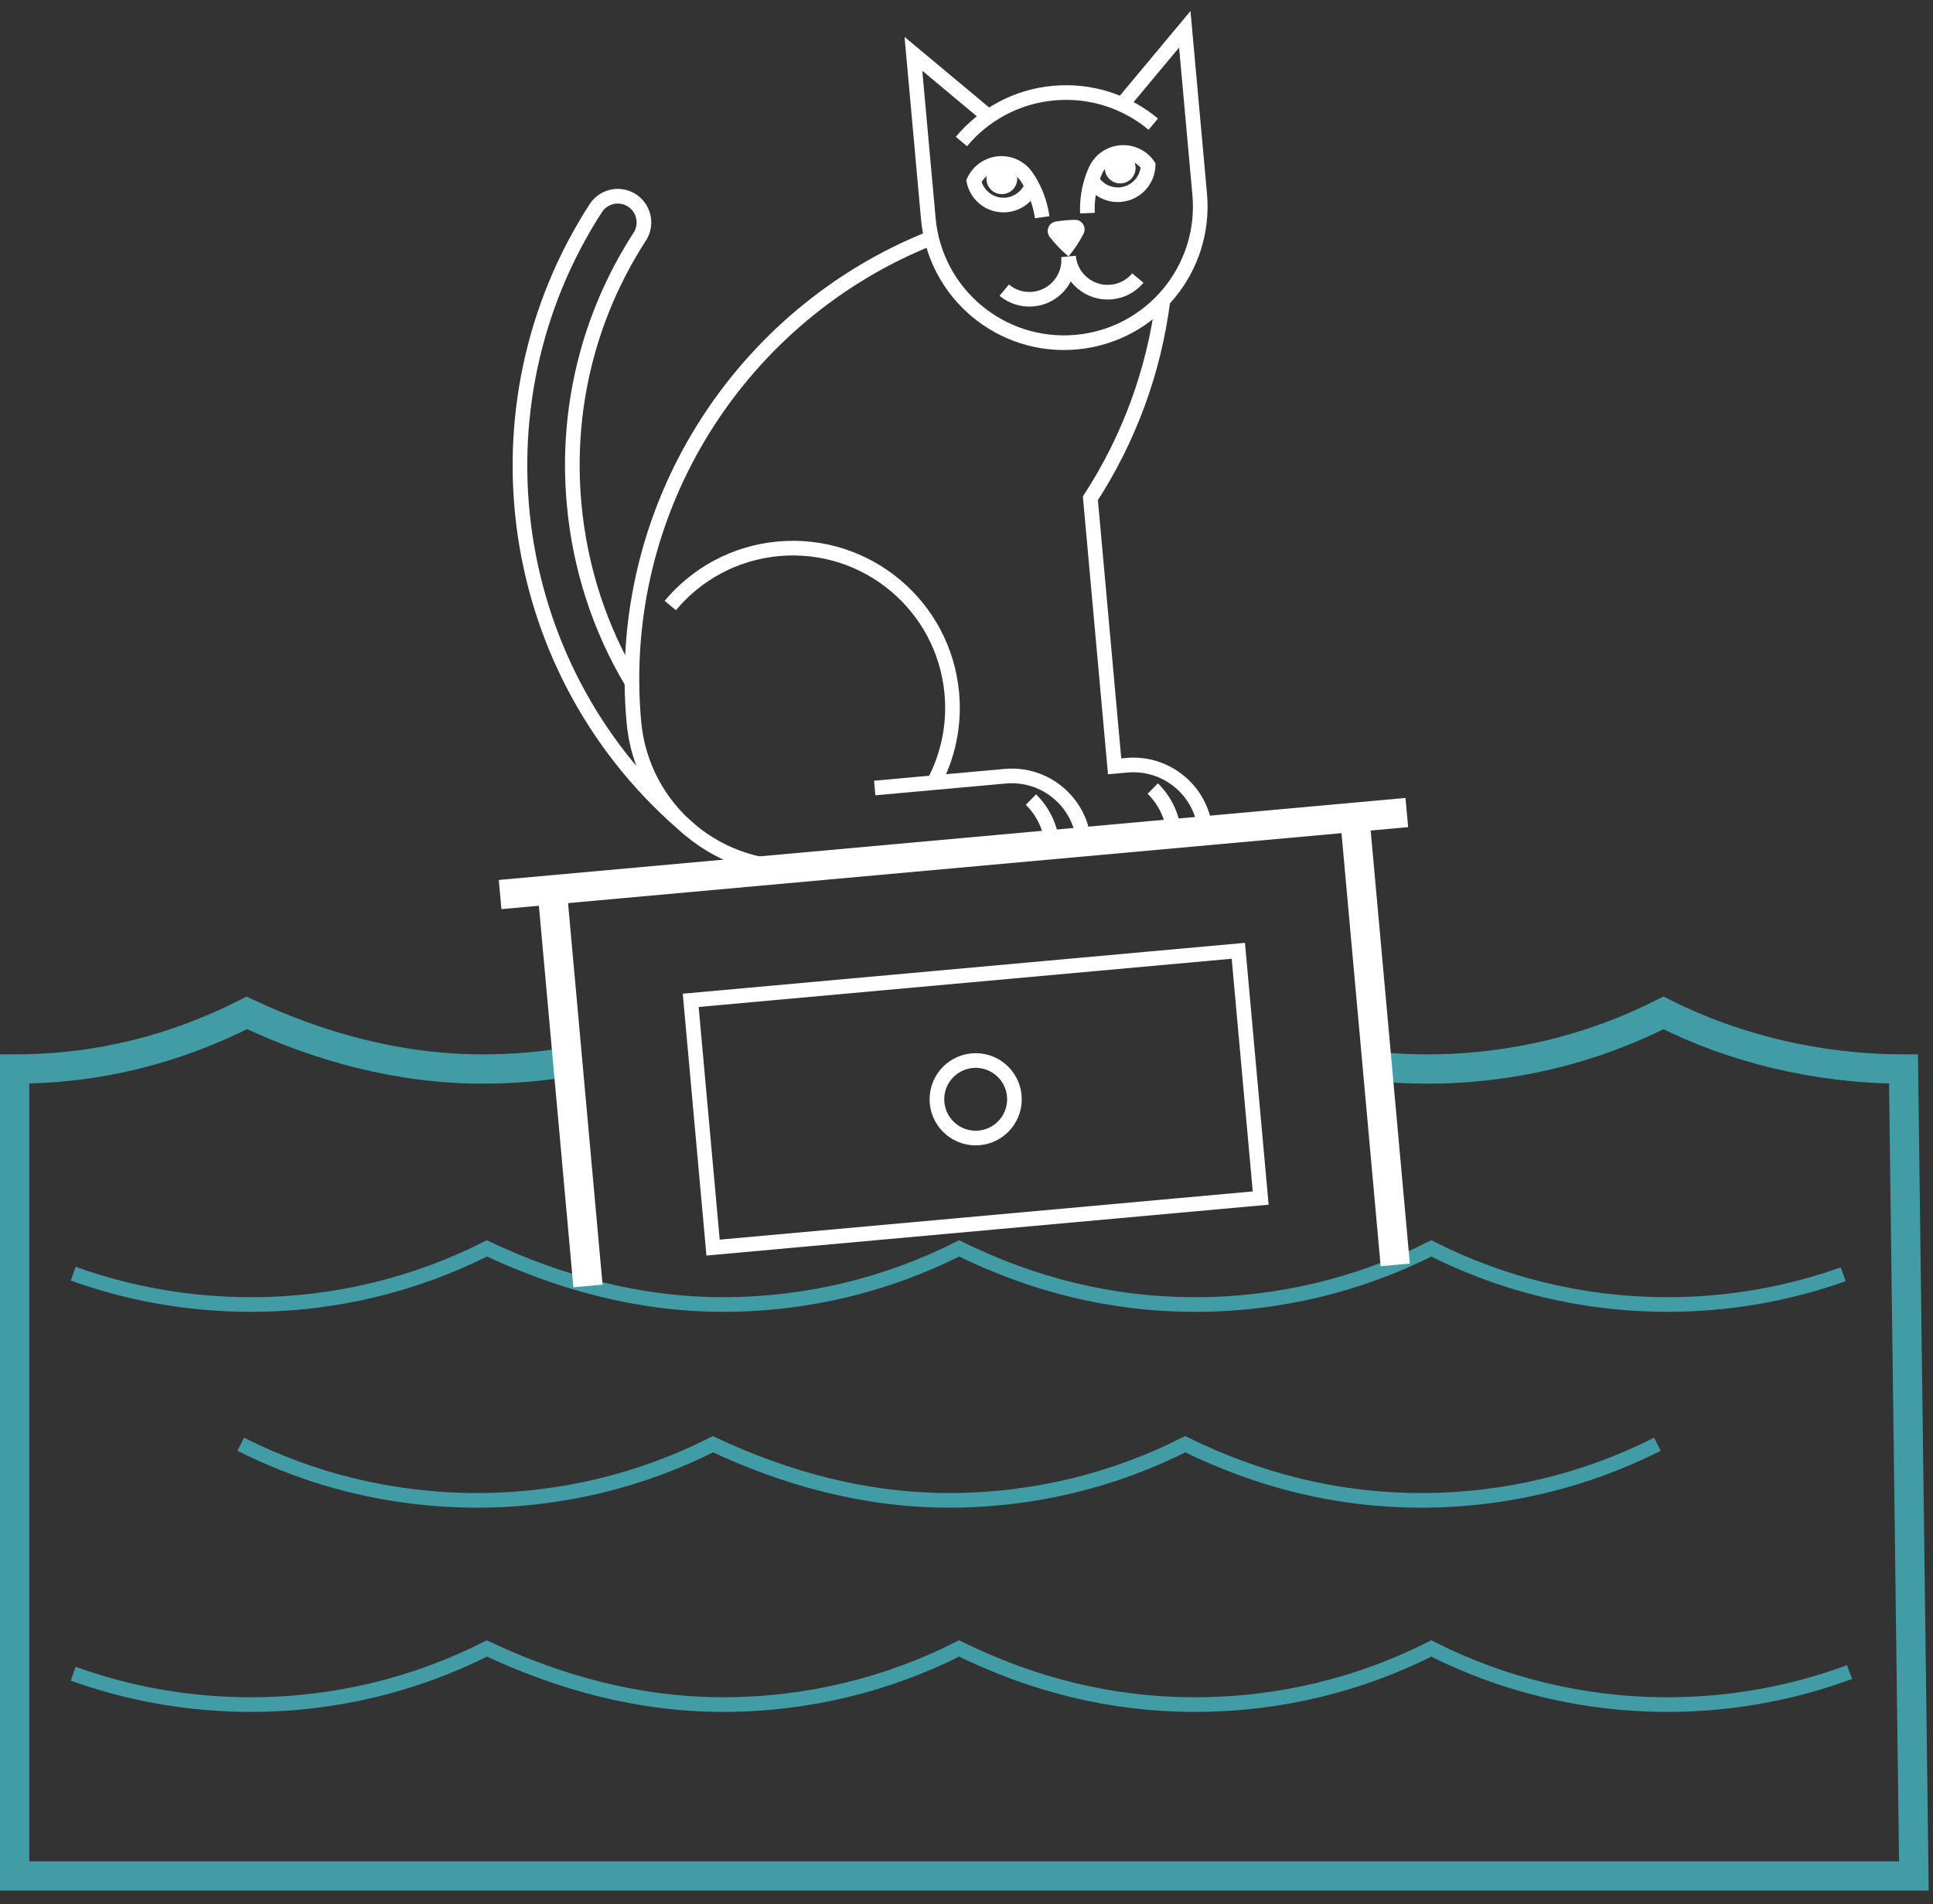
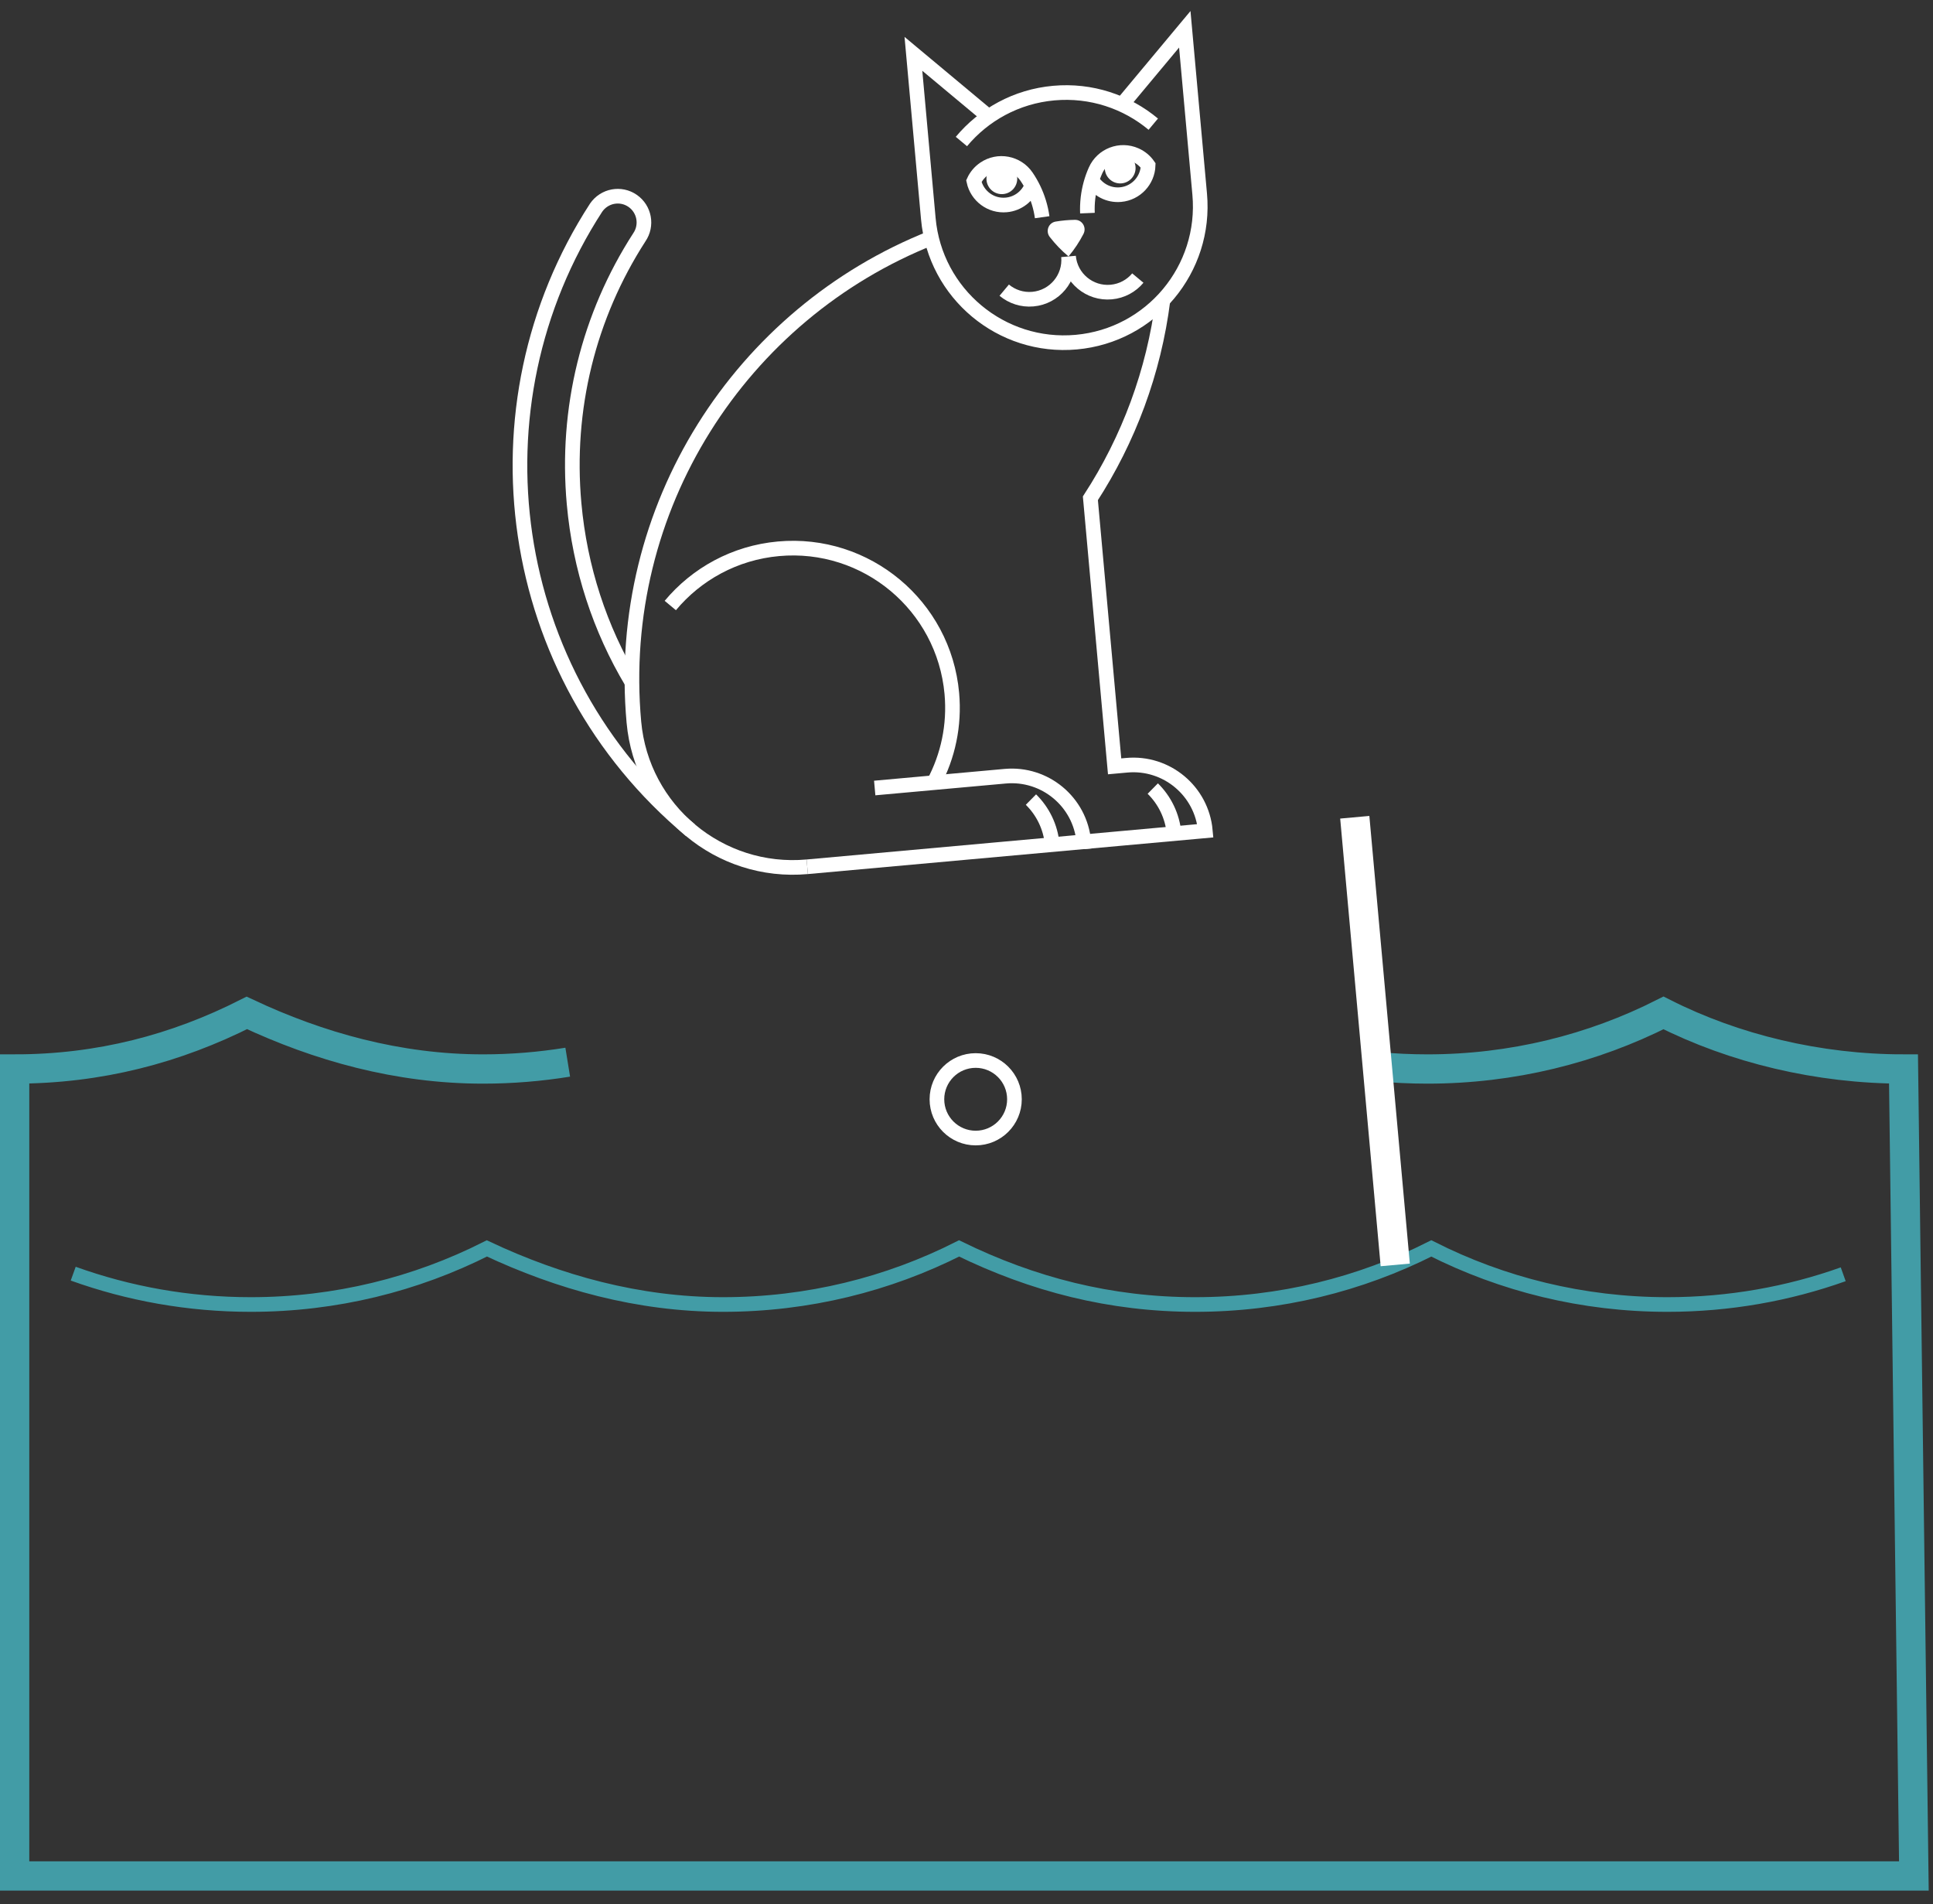
<svg xmlns="http://www.w3.org/2000/svg" width="132" height="130" viewBox="0 0 132 130" fill="none">
  <rect x="0" y="0" width="132" height="130" fill="#333333" stroke="none" />
  <path d="M125.869 87C122.116 88.337 118.074 89.064 113.863 89.064C108.063 89.064 102.585 87.684 97.74 85.234C92.895 87.684 87.417 89.064 81.617 89.064C75.817 89.064 70.525 87.693 65.494 85.234C60.649 87.684 55.171 89.064 49.371 89.064C43.571 89.064 38.148 87.538 33.248 85.234C28.403 87.684 22.925 89.064 17.125 89.064C12.87 89.064 8.786 88.321 5 86.958" stroke="#429CA6" stroke-miterlimit="10" />
  <path d="M38.769 72.519C36.885 72.825 34.951 72.985 32.98 72.985C27.18 72.985 21.757 71.459 16.857 69.155C12.012 71.604 6.8 72.985 1 72.985V128.08H130.694L129.986 72.985C124.186 72.985 118.442 71.605 113.597 69.155C108.752 71.605 103.274 72.985 97.474 72.985C96.321 72.985 95.18 72.93 94.054 72.824" stroke="#429CA6" stroke-width="2" stroke-miterlimit="10" />
-   <path d="M113.18 98.604C108.335 101.054 102.857 102.434 97.057 102.434C91.257 102.434 85.965 101.063 80.934 98.604C76.089 101.054 70.611 102.434 64.811 102.434C59.011 102.434 53.588 100.908 48.688 98.604C43.843 101.054 38.365 102.434 32.565 102.434C26.765 102.434 21.287 101.054 16.442 98.604" stroke="#429CA6" stroke-miterlimit="10" />
-   <path d="M126.303 114.156C122.429 115.593 118.237 116.378 113.863 116.378C108.063 116.378 102.585 114.998 97.74 112.548C92.895 114.998 87.417 116.378 81.617 116.378C75.817 116.378 70.525 115.007 65.494 112.548C60.649 114.998 55.171 116.378 49.371 116.378C43.571 116.378 38.148 114.852 33.248 112.548C28.403 114.998 22.925 116.378 17.125 116.378C12.87 116.378 8.786 115.635 5 114.272" stroke="#429CA6" stroke-miterlimit="10" />
  <path d="M43.155 46.595C40.959 42.925 39.599 38.778 39.203 34.392C38.618 27.92 40.188 21.582 43.656 16.206C44.218 15.391 44.014 14.275 43.199 13.712C42.384 13.15 41.273 13.358 40.71 14.173C31.9 27.745 34.426 46.068 47.161 56.691" stroke="white" stroke-miterlimit="10" />
  <path d="M55.124 59.178L74.01 57.47C73.764 54.753 71.363 52.75 68.646 52.995L59.732 53.801" stroke="white" stroke-miterlimit="10" />
  <path d="M79.417 20.487C78.796 25.4 77.064 30.007 74.46 34.021L76.115 52.321L76.946 52.246C79.663 52 82.065 54.004 82.31 56.721L76.559 57.241L74.01 57.472" stroke="white" stroke-miterlimit="10" />
  <path d="M78.72 53.838C79.525 54.63 80.064 55.7 80.174 56.913" stroke="white" stroke-miterlimit="10" />
  <path d="M70.401 54.59C71.206 55.382 71.745 56.452 71.855 57.665" stroke="white" stroke-miterlimit="10" />
  <path d="M65.652 9.662C67.177 7.834 69.4 6.587 71.958 6.356C74.516 6.125 76.927 6.952 78.755 8.477" stroke="white" stroke-miterlimit="10" />
  <path d="M76.619 7.139L80.906 2L81.924 13.256C82.387 18.373 78.614 22.896 73.496 23.359C68.378 23.822 63.856 20.049 63.393 14.931L62.375 3.676L67.514 7.963" stroke="white" stroke-miterlimit="10" />
  <path d="M68.576 19.81C69.103 20.25 69.798 20.489 70.536 20.422C72.012 20.289 73.1 18.984 72.967 17.508C73.1 18.984 74.405 20.072 75.881 19.939C76.619 19.872 77.26 19.513 77.7 18.985" stroke="white" stroke-miterlimit="10" />
  <path d="M72.967 17.508C73.371 17.024 73.711 16.508 73.988 15.971C74.216 15.529 73.902 15.002 73.405 15.009C73.186 15.012 72.966 15.023 72.744 15.043C72.522 15.063 72.303 15.092 72.087 15.128C71.597 15.211 71.382 15.786 71.686 16.179C72.056 16.658 72.483 17.105 72.967 17.508Z" fill="white" />
  <path d="M71.167 14.83C71.12 14.494 71.047 14.157 70.944 13.823C70.748 13.18 70.46 12.591 70.1 12.063C69.455 11.117 68.165 10.874 67.219 11.519C66.895 11.74 66.654 12.036 66.502 12.368C66.72 13.376 67.661 14.087 68.715 13.991C69.53 13.917 70.192 13.382 70.465 12.666" stroke="white" stroke-miterlimit="10" />
  <path d="M74.258 14.551C74.244 14.212 74.256 13.868 74.296 13.52C74.374 12.852 74.551 12.221 74.811 11.638C75.276 10.592 76.501 10.121 77.547 10.586C77.905 10.745 78.196 10.993 78.404 11.293C78.37 12.324 77.572 13.192 76.519 13.287C75.704 13.361 74.957 12.952 74.559 12.297" stroke="white" stroke-miterlimit="10" />
  <path d="M76.495 12.523C77.076 12.523 77.546 12.052 77.546 11.472C77.546 10.891 77.076 10.421 76.495 10.421C75.915 10.421 75.444 10.891 75.444 11.472C75.444 12.052 75.915 12.523 76.495 12.523Z" fill="white" />
  <path d="M68.413 13.254C68.993 13.254 69.464 12.784 69.464 12.203C69.464 11.623 68.993 11.152 68.413 11.152C67.833 11.152 67.362 11.623 67.362 12.203C67.362 12.784 67.833 13.254 68.413 13.254Z" fill="white" />
  <path d="M45.773 41.341C47.56 39.199 50.164 37.739 53.161 37.468C59.156 36.926 64.456 41.346 64.998 47.342C65.196 49.533 64.731 51.631 63.769 53.438" stroke="white" stroke-miterlimit="10" />
  <path d="M55.124 59.178C49.129 59.72 43.829 55.3 43.287 49.304C41.962 34.656 50.597 21.404 63.606 16.244" stroke="white" stroke-miterlimit="10" />
  <path d="M92.514 55.797L95.278 86.36" stroke="white" stroke-width="2" stroke-miterlimit="10" />
-   <path d="M40.151 87.797L37.705 60.753" stroke="white" stroke-width="2" stroke-miterlimit="10" />
-   <path d="M34.151 61.074L96.068 55.475" stroke="white" stroke-width="2" stroke-miterlimit="10" />
-   <path d="M84.562 64.914L47.167 68.297L48.694 85.179L86.089 81.796L84.562 64.914Z" stroke="white" stroke-miterlimit="10" />
  <path d="M66.627 77.699C68.089 77.699 69.274 76.514 69.274 75.052C69.274 73.59 68.089 72.405 66.627 72.405C65.165 72.405 63.98 73.59 63.98 75.052C63.98 76.514 65.165 77.699 66.627 77.699Z" stroke="white" stroke-miterlimit="10" />
</svg>